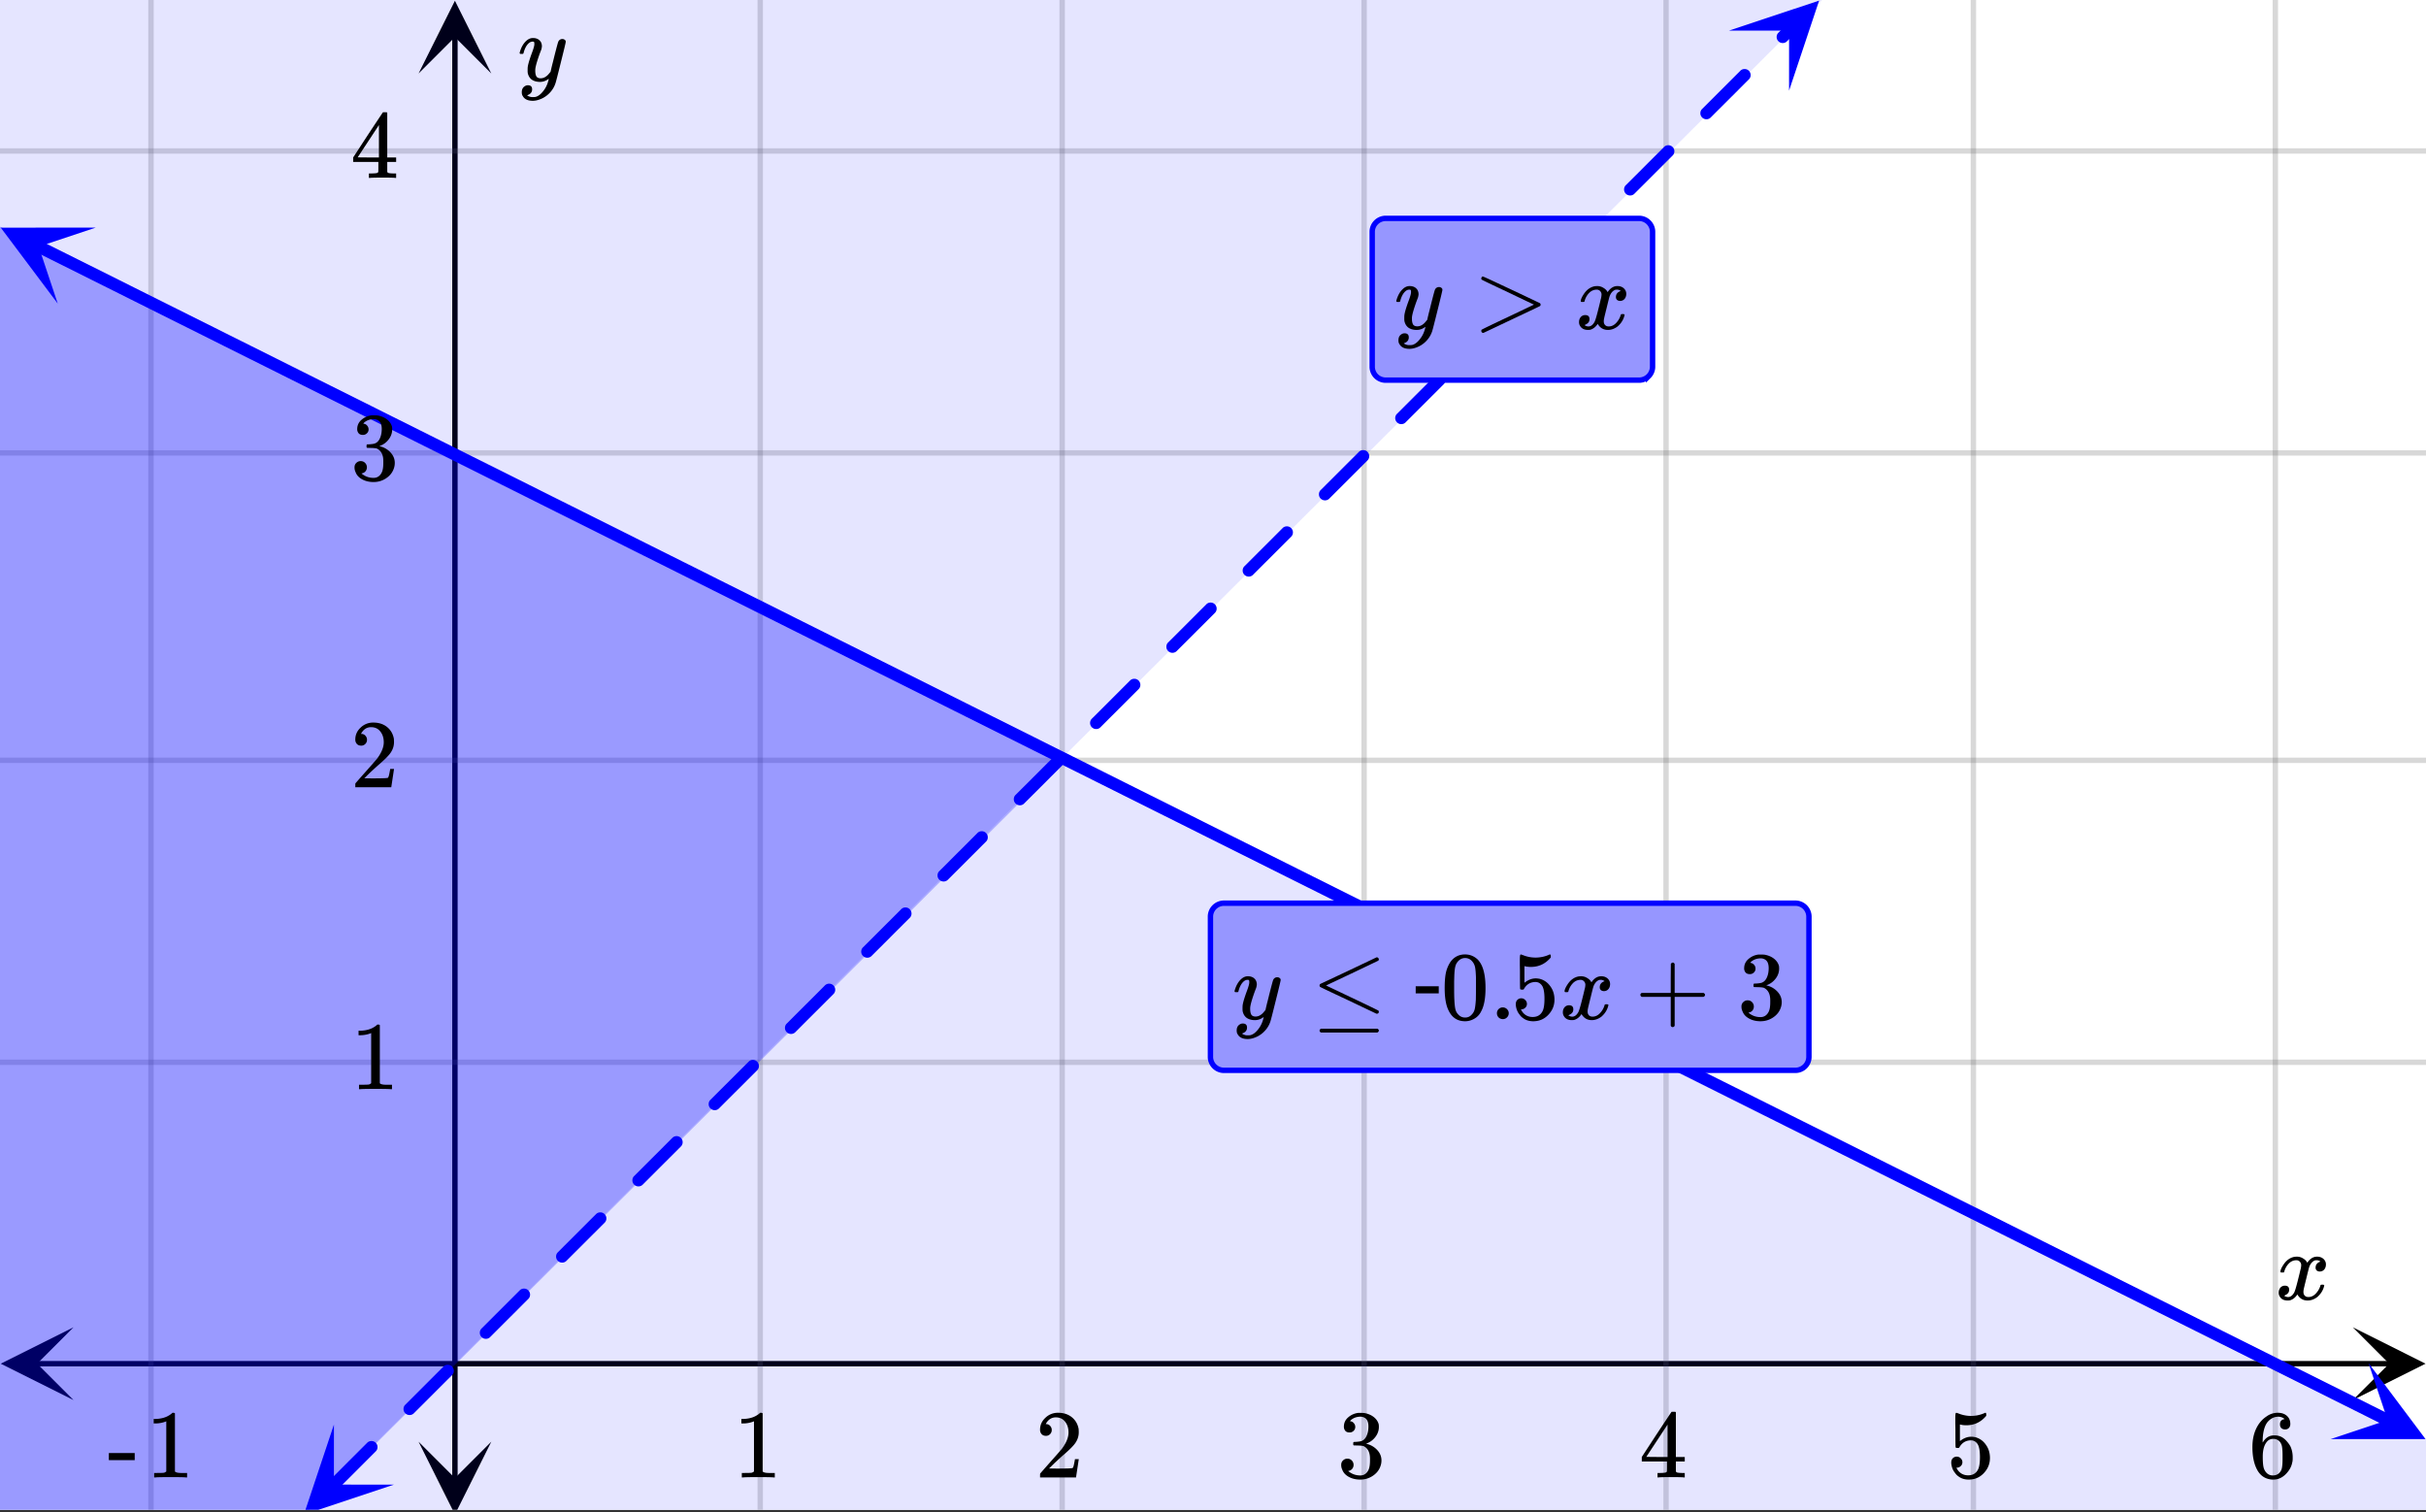
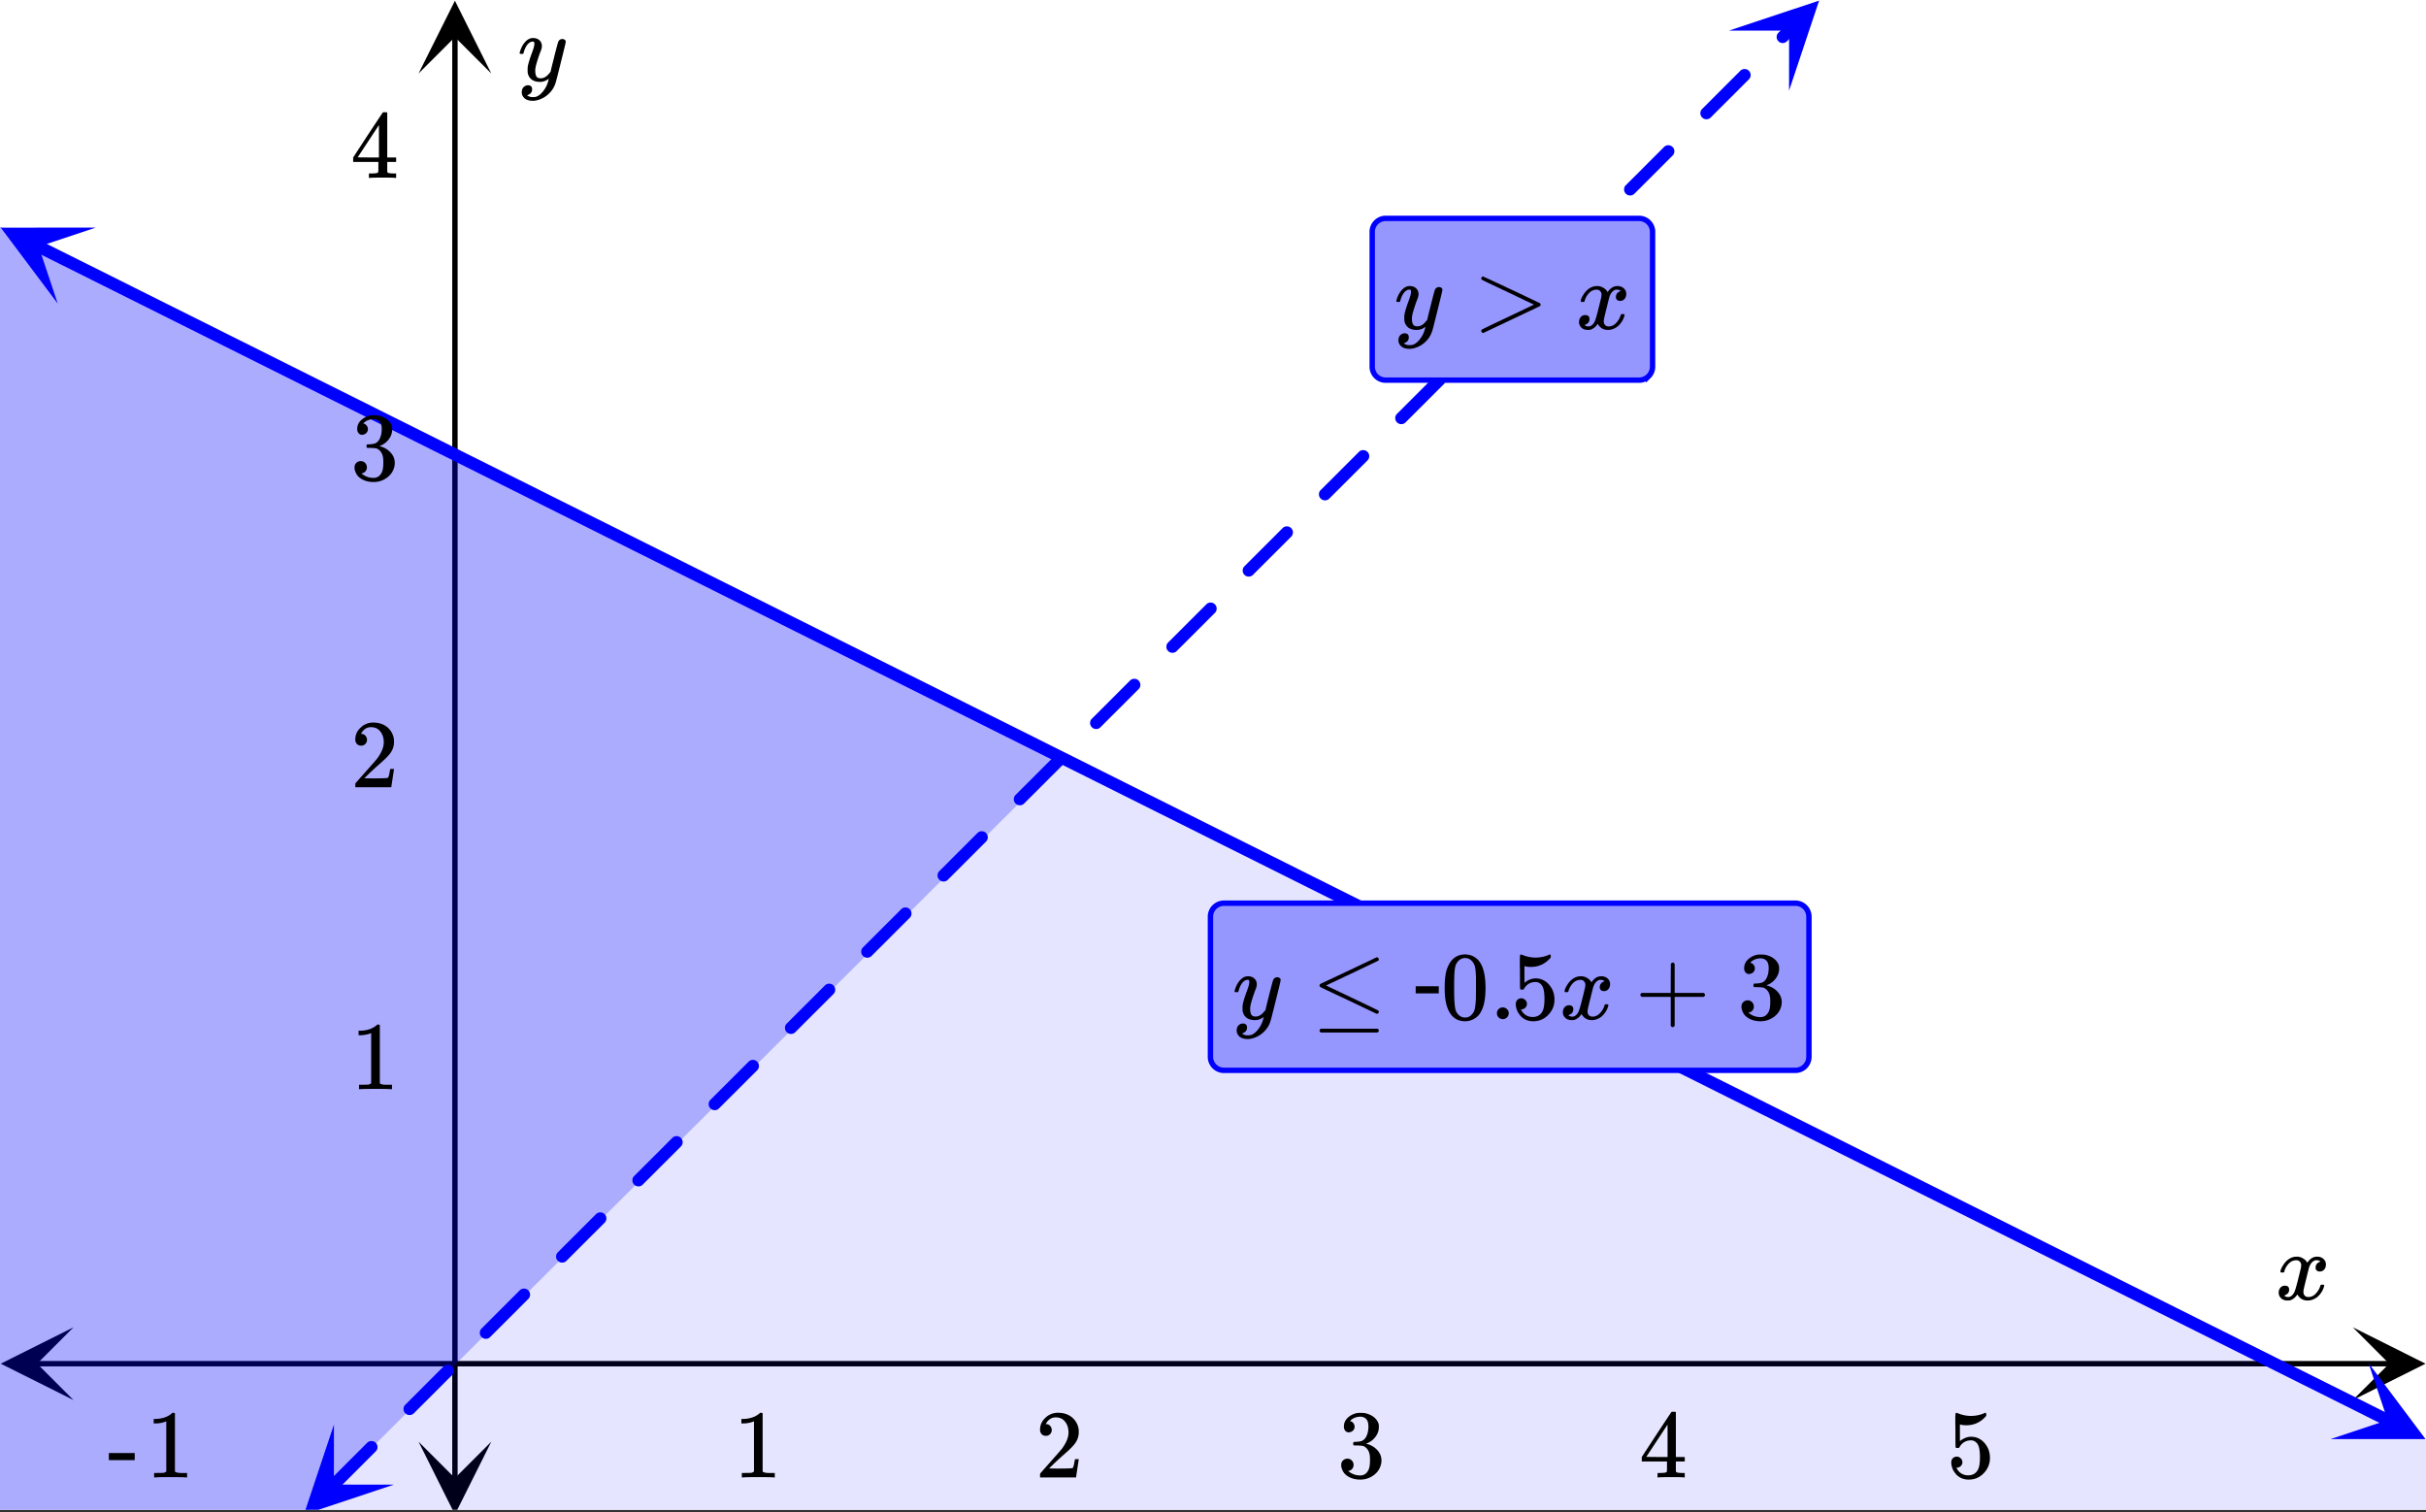
<svg xmlns="http://www.w3.org/2000/svg" xmlns:xlink="http://www.w3.org/1999/xlink" width="449.28" height="280" viewBox="0 0 336.96 210">
  <rect x="0" y="0" width="336.96" height="210" fill="#333333" stroke="none" />
  <defs>
    <symbol overflow="visible" id="s">
      <path d="M.781-3.75C.727-3.8.703-3.848.703-3.89c.031-.25.172-.563.422-.938.414-.633.941-1.004 1.578-1.11.133-.007.235-.015.297-.015.313 0 .598.086.86.25.269.156.46.355.578.594.113-.157.187-.25.218-.282.332-.375.711-.562 1.14-.562.364 0 .661.105.891.312.227.211.344.465.344.766 0 .281-.078.516-.234.703a.776.776 0 0 1-.625.281.64.64 0 0 1-.422-.14.521.521 0 0 1-.156-.39c0-.415.222-.696.672-.845a.58.58 0 0 0-.141-.093.705.705 0 0 0-.39-.094.91.91 0 0 0-.266.031c-.336.149-.586.445-.75.89-.032.075-.164.579-.39 1.516-.231.93-.356 1.45-.376 1.563a1.827 1.827 0 0 0-.047.406c0 .211.063.383.188.516.125.125.289.187.5.187.383 0 .726-.16 1.031-.484.3-.32.508-.676.625-1.063.02-.082.04-.129.063-.14.03-.02.109-.031.234-.031.164 0 .25.039.25.109 0 .012-.012.058-.031.14-.149.563-.461 1.055-.938 1.47-.43.323-.875.484-1.344.484-.625 0-1.101-.282-1.421-.844-.262.406-.594.68-1 .812-.086.02-.2.032-.344.032-.524 0-.89-.188-1.11-.563a.953.953 0 0 1-.14-.531c0-.27.078-.5.234-.688a.798.798 0 0 1 .625-.28c.395 0 .594.187.594.562 0 .336-.164.574-.484.718a.359.359 0 0 1-.063.047l-.078.031c-.012.012-.024.016-.031.016h-.032c0 .031.063.074.188.125a.817.817 0 0 0 .36.078c.32 0 .597-.203.827-.61.102-.163.282-.75.532-1.75.05-.206.109-.437.171-.687.063-.257.11-.457.141-.593.031-.133.05-.211.063-.235a2.86 2.86 0 0 0 .078-.531.678.678 0 0 0-.188-.5.613.613 0 0 0-.484-.203c-.406 0-.762.156-1.063.469a2.562 2.562 0 0 0-.609 1.078c-.012.074-.031.12-.063.14a.752.752 0 0 1-.218.016zm0 0" />
    </symbol>
    <symbol overflow="visible" id="A">
      <path d="M6.234-5.813c.125 0 .227.04.313.11.094.062.14.152.14.266 0 .117-.226 1.058-.671 2.828C5.578-.836 5.328.133 5.266.312a3.459 3.459 0 0 1-.688 1.22 3.641 3.641 0 0 1-1.11.874c-.491.239-.945.36-1.359.36-.687 0-1.152-.22-1.39-.657-.094-.125-.14-.304-.14-.53 0-.306.085-.544.265-.72.187-.168.379-.25.578-.25.394 0 .594.188.594.563 0 .332-.157.578-.47.734a.298.298 0 0 1-.062.032.295.295 0 0 0-.078.03c-.011.009-.023.016-.031.016L1.328 2c.031.05.129.11.297.172.133.05.273.078.422.078h.11c.155 0 .273-.012.359-.031.332-.094.648-.324.953-.688A3.69 3.69 0 0 0 4.188.25c.093-.3.14-.477.14-.531 0-.008-.012-.004-.031.015a.358.358 0 0 1-.078.047c-.336.239-.703.36-1.11.36-.46 0-.84-.106-1.14-.313-.293-.219-.48-.531-.563-.937a2.932 2.932 0 0 1-.015-.407c0-.218.007-.382.03-.5.063-.394.266-1.054.61-1.984.196-.531.297-.898.297-1.11a.838.838 0 0 0-.031-.265c-.024-.05-.074-.078-.156-.078h-.063c-.21 0-.406.094-.594.281-.293.293-.511.727-.656 1.297 0 .012-.008.027-.015.047a.188.188 0 0 1-.032.047l-.015.015c-.012.012-.028.016-.047.016h-.36C.305-3.8.281-3.836.281-3.86a.97.97 0 0 1 .047-.203c.188-.625.469-1.113.844-1.468.3-.282.617-.422.953-.422.383 0 .688.105.906.312.227.2.344.485.344.86-.023.168-.04.261-.047.281 0 .055-.07.246-.203.578-.367 1-.586 1.735-.656 2.203a1.857 1.857 0 0 0-.016.297c0 .344.05.61.156.797.114.18.313.266.594.266.207 0 .406-.051.594-.157a1.84 1.84 0 0 0 .422-.328c.093-.101.21-.242.36-.422a32.833 32.833 0 0 1 .25-1.063c.093-.35.175-.687.25-1 .343-1.35.534-2.062.577-2.124a.592.592 0 0 1 .578-.36zm0 0" />
    </symbol>
    <symbol overflow="visible" id="t">
      <path d="M5.61 0c-.157-.031-.872-.047-2.141-.047C2.207-.047 1.5-.03 1.344 0h-.157v-.625h.344c.52 0 .86-.008 1.016-.031.07-.008.18-.067.328-.172v-6.969c-.023 0-.059.016-.11.047a4.134 4.134 0 0 1-1.39.25h-.25v-.625h.25c.758-.02 1.39-.188 1.89-.5a2.46 2.46 0 0 0 .422-.313c.008-.03.063-.046.157-.046a.36.36 0 0 1 .234.078v8.078c.133.137.43.203.89.203h.798V0zm0 0" />
    </symbol>
    <symbol overflow="visible" id="u">
      <path d="M1.484-5.781c-.25 0-.449-.078-.593-.235a.872.872 0 0 1-.22-.609c0-.645.243-1.195.735-1.656a2.46 2.46 0 0 1 1.766-.703c.77 0 1.41.21 1.922.625.508.418.82.964.937 1.64.008.168.016.32.016.453 0 .524-.156 1.012-.469 1.47-.25.374-.758.89-1.516 1.546-.324.281-.777.695-1.359 1.234l-.781.766 1.016.016c1.414 0 2.164-.024 2.25-.079.039-.007.085-.101.14-.28.031-.095.094-.4.188-.923v-.03h.53v.03l-.374 2.47V0h-5v-.25c0-.188.008-.29.031-.313.008-.007.383-.437 1.125-1.28.977-1.095 1.61-1.813 1.89-2.157.602-.82.907-1.57.907-2.25 0-.594-.156-1.086-.469-1.484-.312-.407-.746-.61-1.297-.61-.523 0-.945.235-1.265.703-.024.032-.047.079-.078.141a.274.274 0 0 0-.047.078c0 .012.02.016.062.016a.68.68 0 0 1 .547.25.801.801 0 0 1 .219.562c0 .23-.078.422-.235.578a.76.76 0 0 1-.578.235zm0 0" />
    </symbol>
    <symbol overflow="visible" id="v">
-       <path d="M1.719-6.25c-.25 0-.446-.07-.578-.219a.863.863 0 0 1-.204-.593c0-.508.196-.938.594-1.282a2.566 2.566 0 0 1 1.407-.625h.203c.312 0 .507.008.593.016.301.043.602.137.907.281.593.305.968.727 1.125 1.266.02.093.03.218.03.375 0 .523-.167.996-.5 1.422-.323.418-.73.714-1.218.89-.055.024-.055.04 0 .047.008 0 .05.012.125.031.55.157 1.016.446 1.39.86.376.418.563.89.563 1.422 0 .367-.086.718-.25 1.062-.218.461-.574.84-1.062 1.14-.492.302-1.04.454-1.64.454-.595 0-1.122-.125-1.579-.375-.46-.25-.766-.586-.922-1.016a1.45 1.45 0 0 1-.14-.656c0-.25.082-.453.25-.61a.831.831 0 0 1 .609-.25c.25 0 .453.087.61.25.163.169.25.372.25.61 0 .21-.063.39-.188.547a.768.768 0 0 1-.469.281l-.094.031c.489.407 1.047.61 1.672.61.5 0 .875-.239 1.125-.719.156-.29.234-.742.234-1.36v-.265c0-.852-.292-1.426-.875-1.719-.124-.05-.398-.082-.812-.093l-.563-.016-.046-.031c-.024-.02-.032-.086-.032-.204 0-.113.008-.18.032-.203.03-.03.054-.046.078-.046.25 0 .508-.02.781-.063.395-.05.695-.27.906-.656.207-.395.313-.867.313-1.422 0-.582-.157-.973-.469-1.172a1.131 1.131 0 0 0-.64-.188c-.45 0-.844.122-1.188.36l-.125.094a.671.671 0 0 0-.094.109l-.047.047a.88.88 0 0 0 .094.031c.176.024.328.11.453.266.125.148.188.32.188.515a.715.715 0 0 1-.235.547.76.76 0 0 1-.562.219zm0 0" />
+       <path d="M1.719-6.25c-.25 0-.446-.07-.578-.219a.863.863 0 0 1-.204-.593c0-.508.196-.938.594-1.282a2.566 2.566 0 0 1 1.407-.625h.203c.312 0 .507.008.593.016.301.043.602.137.907.281.593.305.968.727 1.125 1.266.02.093.03.218.03.375 0 .523-.167.996-.5 1.422-.323.418-.73.714-1.218.89-.055.024-.055.04 0 .047.008 0 .05.012.125.031.55.157 1.016.446 1.39.86.376.418.563.89.563 1.422 0 .367-.086.718-.25 1.062-.218.461-.574.84-1.062 1.14-.492.302-1.04.454-1.64.454-.595 0-1.122-.125-1.579-.375-.46-.25-.766-.586-.922-1.016a1.45 1.45 0 0 1-.14-.656c0-.25.082-.453.25-.61a.831.831 0 0 1 .609-.25c.25 0 .453.087.61.25.163.169.25.372.25.61 0 .21-.063.39-.188.547a.768.768 0 0 1-.469.281l-.094.031c.489.407 1.047.61 1.672.61.5 0 .875-.239 1.125-.719.156-.29.234-.742.234-1.36v-.265c0-.852-.292-1.426-.875-1.719-.124-.05-.398-.082-.812-.093l-.563-.016-.046-.031c-.024-.02-.032-.086-.032-.204 0-.113.008-.18.032-.203.03-.03.054-.046.078-.046.25 0 .508-.02.781-.063.395-.05.695-.27.906-.656.207-.395.313-.867.313-1.422 0-.582-.157-.973-.469-1.172a1.131 1.131 0 0 0-.64-.188c-.45 0-.844.122-1.188.36l-.125.094a.671.671 0 0 0-.094.109l-.047.047c.176.024.328.11.453.266.125.148.188.32.188.515a.715.715 0 0 1-.235.547.76.76 0 0 1-.562.219zm0 0" />
    </symbol>
    <symbol overflow="visible" id="w">
      <path d="M6.234 0c-.125-.031-.71-.047-1.75-.047-1.074 0-1.671.016-1.796.047h-.126v-.625h.422c.383-.008.618-.031.704-.063a.286.286 0 0 0 .171-.14c.008-.008.016-.25.016-.719v-.672h-3.5v-.625l2.031-3.11A431.58 431.58 0 0 1 4.5-9.108c.02-.008.113-.016.281-.016h.25l.078.078v6.203h1.235v.625H5.109V-.89a.25.25 0 0 0 .079.157c.07.062.328.101.765.109h.39V0zm-2.28-2.844v-4.5L1-2.859l1.469.015zm0 0" />
    </symbol>
    <symbol overflow="visible" id="x">
      <path d="M1.438-2.89a.72.72 0 0 1 .546.234.72.72 0 0 1 .235.547c0 .21-.078.386-.235.53a.73.73 0 0 1-.515.22h-.094l.047.062c.133.293.336.531.61.719.28.187.609.281.984.281.644 0 1.101-.27 1.375-.812.175-.332.265-.907.265-1.72 0-.925-.125-1.55-.375-1.874-.23-.3-.515-.453-.86-.453-.698 0-1.23.308-1.593.922a.312.312 0 0 1-.094.125.761.761 0 0 1-.203.015c-.148 0-.23-.031-.25-.093-.023-.032-.031-.817-.031-2.36 0-.258-.008-.57-.016-.937v-.72c0-.5.032-.75.094-.75a.047.047 0 0 1 .047-.03l.25.078a4.646 4.646 0 0 0 3.625-.016.402.402 0 0 1 .172-.062c.07 0 .11.086.11.25v.171C4.8-7.686 3.878-7.25 2.765-7.25c-.282 0-.532-.023-.75-.078l-.141-.031v2.312c.508-.406 1.035-.61 1.578-.61.164 0 .348.024.547.063.602.157 1.094.5 1.469 1.032.383.523.578 1.14.578 1.859 0 .812-.29 1.515-.86 2.11-.562.593-1.261.89-2.093.89C2.52.297 2.035.14 1.64-.172a1.618 1.618 0 0 1-.438-.453C.93-.945.758-1.348.687-1.828c0-.02-.007-.055-.015-.11v-.14c0-.25.07-.445.219-.594a.745.745 0 0 1 .546-.219zm0 0" />
    </symbol>
    <symbol overflow="visible" id="y">
-       <path d="M5.031-8.11c-.199-.195-.48-.304-.843-.328-.625 0-1.153.274-1.579.813-.418.586-.625 1.492-.625 2.719L2-4.86l.11-.172c.363-.54.859-.813 1.484-.813.414 0 .781.09 1.094.266a2.6 2.6 0 0 1 .64.547c.219.242.395.492.531.75.196.449.297.933.297 1.453v.234c0 .211-.027.403-.078.578-.105.532-.383 1.032-.828 1.5-.387.407-.82.66-1.297.766a2.688 2.688 0 0 1-.547.047c-.168 0-.32-.016-.453-.047-.668-.125-1.2-.484-1.594-1.078C.83-1.66.563-2.79.563-4.218c0-.97.171-1.817.515-2.548.344-.726.82-1.296 1.438-1.703a2.62 2.62 0 0 1 1.562-.515c.531 0 .953.14 1.266.421.32.282.484.665.484 1.141 0 .23-.07.414-.203.547-.125.137-.297.203-.516.203-.218 0-.398-.062-.53-.187-.126-.125-.188-.301-.188-.532 0-.406.21-.644.64-.718zm-.593 3.235a1.18 1.18 0 0 0-.97-.484c-.335 0-.605.105-.812.312C2.22-4.597 2-3.883 2-2.907c0 .794.05 1.345.156 1.657.094.273.242.5.453.688.22.187.477.28.782.28.457 0 .804-.171 1.046-.515.133-.187.22-.41.25-.672.04-.258.063-.64.063-1.14v-.422c0-.508-.023-.895-.063-1.156a1.566 1.566 0 0 0-.25-.688zm0 0" />
-     </symbol>
+       </symbol>
    <symbol overflow="visible" id="z">
      <path d="M.14-2.406v-.985h3.594v.985zm0 0" />
    </symbol>
    <symbol overflow="visible" id="B">
      <path d="M1.156-6.86a.31.31 0 0 1-.031-.156c0-.062.02-.117.063-.171.039-.063.085-.094.14-.094.063 0 .754.312 2.078.937 1.32.617 2.63 1.23 3.922 1.844l1.938.922a.273.273 0 0 1 .093.219c0 .086-.03.148-.093.187-.024.024-1.336.649-3.938 1.875L1.438.547h-.079C1.203.523 1.125.43 1.125.266a.33.33 0 0 1 .031-.141c.04-.055 1.352-.688 3.938-1.906l3.343-1.594a297 297 0 0 1-3.343-1.594c-2.586-1.218-3.899-1.847-3.938-1.89zm0 0" />
    </symbol>
    <symbol overflow="visible" id="C">
      <path d="M9.094-8.578c.07 0 .133.031.187.094a.3.3 0 0 1 .078.187.233.233 0 0 1-.093.188C6.703-6.88 4.289-5.734 2.03-4.672l3.344 1.594c2.594 1.23 3.906 1.867 3.938 1.906a.297.297 0 0 1 .046.14c0 .169-.086.262-.25.282h-.078L5.156-2.594C2.54-3.82 1.226-4.445 1.22-4.469c-.063-.039-.094-.113-.094-.218 0-.102.055-.18.172-.235.07-.031 1.36-.633 3.86-1.812 2.5-1.188 3.769-1.79 3.812-1.813a.227.227 0 0 1 .125-.031zM1.125 1.594c0-.106.066-.196.203-.266h7.813c.144.063.218.149.218.266 0 .101-.07.191-.203.265H1.328c-.137-.062-.203-.152-.203-.265zm0 0" />
    </symbol>
    <symbol overflow="visible" id="E">
      <path d="M1.297-7.89c.5-.727 1.187-1.094 2.062-1.094.657 0 1.227.226 1.72.671.25.243.456.547.624.922.332.75.5 1.778.5 3.079 0 1.398-.195 2.46-.578 3.187-.25.523-.621.902-1.11 1.14a2.534 2.534 0 0 1-1.14.282c-1.031 0-1.79-.473-2.266-1.422-.386-.727-.578-1.79-.578-3.188 0-.832.051-1.519.156-2.062a4.48 4.48 0 0 1 .61-1.516zm3.031-.157a1.24 1.24 0 0 0-.953-.437c-.375 0-.7.148-.969.437-.199.211-.336.465-.406.766-.074.293-.121.797-.14 1.515 0 .063-.008.246-.016.547v.735c0 .855.008 1.453.031 1.796.031.637.082 1.09.156 1.36.07.273.207.508.406.703.25.273.563.406.938.406.363 0 .664-.133.906-.406.196-.195.332-.43.407-.703.07-.27.128-.723.171-1.36.008-.343.016-.94.016-1.796v-.735-.547c-.023-.718-.07-1.222-.14-1.515-.075-.301-.212-.555-.407-.766zm0 0" />
    </symbol>
    <symbol overflow="visible" id="F">
      <path d="M1.047-.813a.79.79 0 0 1 .234-.578.783.783 0 0 1 .578-.234.79.79 0 0 1 .594.25c.156.156.235.34.235.547a.784.784 0 0 1-.25.594.767.767 0 0 1-.563.234.832.832 0 0 1-.594-.234.815.815 0 0 1-.234-.579zm0 0" />
    </symbol>
    <symbol overflow="visible" id="G">
      <path d="M.938-3.094C.813-3.164.75-3.258.75-3.375c0-.113.063-.203.188-.266h4.03v-2.015l.016-2.032c.094-.113.18-.171.266-.171.113 0 .203.07.266.203v4.015H9.53c.133.075.203.168.203.282 0 .105-.07.195-.203.265H5.516V.922c-.063.125-.157.187-.282.187-.117 0-.203-.062-.265-.187v-4.016zm0 0" />
    </symbol>
    <symbol overflow="visible" id="D">
      <path d="M3.453-3.578H.25v-.985h3.203zm0 0" />
    </symbol>
    <clipPath id="a">
      <path d="M0 0h336.96v209.688H0zm0 0" />
    </clipPath>
    <clipPath id="b">
      <path d="M.102 184.34H11V195H.102zm0 0" />
    </clipPath>
    <clipPath id="c">
      <path d="M326.79 184.34h10.17V195h-10.17zm0 0" />
    </clipPath>
    <clipPath id="d">
-       <path d="M20 0h297v209.688H20zm0 0" />
-     </clipPath>
+       </clipPath>
    <clipPath id="e">
      <path d="M58.133 200H69v9.688H58.133zm0 0" />
    </clipPath>
    <clipPath id="f">
      <path d="M58.133 0H69v10.21H58.133zm0 0" />
    </clipPath>
    <clipPath id="g">
      <path d="M0 20h336.96v128H0zm0 0" />
    </clipPath>
    <clipPath id="h">
      <path d="M0 20h336.96v189.688H0zm0 0" />
    </clipPath>
    <clipPath id="i">
-       <path d="M0 0h275v209.688H0zm0 0" />
-     </clipPath>
+       </clipPath>
    <clipPath id="j">
      <path d="M0 20h148v189.688H0zm0 0" />
    </clipPath>
    <clipPath id="k">
      <path d="M0 31h14v12H0zm0 0" />
    </clipPath>
    <clipPath id="l">
      <path d="M2.738 26.344l23.742 11.86L14.621 61.94-9.12 50.082zm0 0" />
    </clipPath>
    <clipPath id="m">
      <path d="M323 189h13.96v11H323zm0 0" />
    </clipPath>
    <clipPath id="n">
      <path d="M328.98 189.316l23.739 11.86-11.86 23.742-23.738-11.86zm0 0" />
    </clipPath>
    <clipPath id="o">
      <path d="M42 197h13v12.688H42zm0 0" />
    </clipPath>
    <clipPath id="p">
      <path d="M38.04 206.184l18.773-18.758 18.757 18.773-18.773 18.758zm0 0" />
    </clipPath>
    <clipPath id="q">
      <path d="M240 0h13v13h-13zm0 0" />
    </clipPath>
    <clipPath id="r">
      <path d="M240.156 4.246l18.774-18.758 18.757 18.774-18.773 18.758zm0 0" />
    </clipPath>
  </defs>
  <g clip-path="url(#a)" fill="#fff">
    <path d="M0 0h336.96v210H0z" />
    <path d="M0 0h336.96v210H0z" />
  </g>
  <path d="M5.055 189.395h326.89" fill="none" stroke="#000" stroke-width=".749" />
  <g clip-path="url(#b)">
    <path d="M10.21 184.34L.103 189.395l10.109 5.054-5.055-5.054zm0 0" />
  </g>
  <g clip-path="url(#c)">
    <path d="M326.79 184.34l10.108 5.055-10.109 5.054 5.055-5.054zm0 0" />
  </g>
  <g clip-path="url(#d)">
    <path d="M105.594 0v210.438M147.53 0v210.438M189.47 0v210.438M231.406 0v210.438M274.094 0v210.438M316.03 0v210.438M20.97 0v210.438" fill="none" stroke-linecap="round" stroke-linejoin="round" stroke="#666" stroke-opacity=".251" stroke-width=".749" />
  </g>
  <path d="M63.188 205.383V5.055" fill="none" stroke="#000" stroke-width=".749" />
  <g clip-path="url(#e)">
    <path d="M58.133 200.227l5.054 10.109 5.055-10.11-5.055 5.055zm0 0" />
  </g>
  <g clip-path="url(#f)">
    <path d="M58.133 10.21L63.187.103l5.055 10.109-5.055-5.055zm0 0" />
  </g>
  <g clip-path="url(#g)">
-     <path d="M0 147.531h337M0 105.594h337M0 62.906h337M0 20.97h337" fill="none" stroke-linecap="round" stroke-linejoin="round" stroke="#666" stroke-opacity=".251" stroke-width=".749" />
-   </g>
+     </g>
  <g clip-path="url(#h)">
    <path d="M399.906 231.406L-20.969 20.97v210.437zm0 0" fill="#00f" fill-opacity=".102" />
  </g>
  <g clip-path="url(#i)">
    <path d="M-20.969 273.344L274.094-20.97H-20.97zm0 0" fill="#00f" fill-opacity=".102" />
  </g>
  <g clip-path="url(#j)">
    <path d="M-20.969 273.344l168.5-167.75-168.5-84.625zm0 0" fill="#00f" fill-opacity=".251" />
  </g>
  <path d="M5.273 34.2l2.192 1.097 8.765 4.375 2.192 1.098 2.191 1.093 2.188 1.094 6.574 3.281 2.191 1.098 6.575 3.281 2.187 1.094 2.192 1.098 8.765 4.375 2.192 1.097 4.382 2.188 2.188 1.094 2.191 1.093 2.192 1.098 8.765 4.375 2.192 1.098 2.187 1.093 8.766 4.375 2.191 1.098 4.383 2.187 2.188 1.094 2.191 1.094 2.191 1.098 8.766 4.375 2.191 1.097 2.192 1.094 2.187 1.094 4.383 2.187 2.192 1.098 8.765 4.375 2.188 1.094 2.191 1.097 8.766 4.375 2.191 1.098 4.383 2.188 2.187 1.093 2.192 1.094 2.191 1.098 8.766 4.375 2.191 1.097 2.188 1.094 8.765 4.375 2.192 1.098 4.383 2.187 2.187 1.094 2.192 1.094 2.19 1.097 8.767 4.375 2.191 1.098 2.191 1.094 2.188 1.094 4.383 2.187 2.191 1.098 8.766 4.375 2.187 1.097 10.957 5.47 2.192 1.097 4.382 2.187 2.188 1.094 2.191 1.094 2.192 1.097 8.765 4.375 2.192 1.098 2.187 1.094 6.575 3.281 2.191 1.098 6.574 3.281 2.188 1.094 2.191 1.094 2.191 1.097 8.766 4.375 2.192 1.098 2.19 1.094 2.188 1.093 4.383 2.188 2.192 1.097 8.765 4.375 2.188 1.098 10.957 5.469 2.191 1.098 2.192 1.093" fill="none" stroke-width="1.685" stroke-linecap="round" stroke-linejoin="round" stroke="#00f" />
  <g clip-path="url(#k)">
    <g clip-path="url(#l)">
      <path d="M13.293 31.613l-13.188.004L8.02 42.164l-2.641-7.91zm0 0" fill="#00f" />
    </g>
  </g>
  <g clip-path="url(#m)">
    <g clip-path="url(#n)">
      <path d="M328.98 189.316l7.915 10.547-13.188.004 7.914-2.64zm0 0" fill="#00f" />
    </g>
  </g>
  <path d="M45.7 205.676l1.359-1.356 1.355-1.36 1.36-1.355 1.222-1.222a.814.814 0 0 1 .598-.246c.23 0 .43.082.593.246.165.164.25.363.247.597 0 .23-.082.43-.246.594l-3.938 3.938-1.36 1.355a.814.814 0 0 1-.597.246.811.811 0 0 1-.594-.246.814.814 0 0 1-.246-.597c0-.23.082-.43.246-.594zm10.597-10.586l4.336-4.336.96-.957a.811.811 0 0 1 .594-.246c.235 0 .434.082.598.246a.811.811 0 0 1 .246.594.814.814 0 0 1-.246.597l-.96.957-2.716 2.715-1.359 1.356-.266.265a.811.811 0 0 1-.593.246.82.82 0 0 1-.598-.246.814.814 0 0 1-.246-.597.8.8 0 0 1 .25-.594zm10.594-10.586l1.886-1.887 1.36-1.355 2.05-2.051a.814.814 0 0 1 .598-.246c.23 0 .43.082.594.246a.811.811 0 0 1 .246.594.814.814 0 0 1-.246.597l-.695.692-1.356 1.36-1.36 1.355-1.886 1.886a.814.814 0 0 1-.598.246.811.811 0 0 1-.593-.246.814.814 0 0 1-.246-.597c0-.23.082-.43.246-.594zm10.597-10.586l.793-.797 1.36-1.355 2.714-2.715.43-.426a.811.811 0 0 1 .594-.246c.234 0 .433.082.598.246a.811.811 0 0 1 .246.594.814.814 0 0 1-.246.597l-.43.43-1.36 1.356-1.355 1.355-1.36 1.356-.796.796a.811.811 0 0 1-.594.246.814.814 0 0 1-.598-.246.814.814 0 0 1-.246-.597.8.8 0 0 1 .25-.594zm10.594-10.586l2.418-2.418 1.36-1.355 1.355-1.36.164-.16a.817.817 0 0 1 .598-.25.83.83 0 0 1 .593.25.811.811 0 0 1 .246.594.814.814 0 0 1-.246.597l-1.52 1.52-1.359 1.355-2.418 2.418a.814.814 0 0 1-.597.247.811.811 0 0 1-.594-.247.814.814 0 0 1-.246-.597c0-.23.082-.43.246-.594zm10.594-10.586l1.328-1.328 1.36-1.356 1.355-1.355 1.258-1.254a.8.8 0 0 1 .593-.25c.235 0 .434.086.598.25a.811.811 0 0 1 .246.594.814.814 0 0 1-.246.598l-1.258 1.253-1.355 1.356-1.36 1.355-1.328 1.328a.811.811 0 0 1-.594.247.814.814 0 0 1-.597-.246.82.82 0 0 1-.246-.598c0-.235.082-.43.246-.594zm10.597-10.586l.235-.234 1.355-1.36 2.719-2.71.988-.993a.814.814 0 0 1 .598-.246.8.8 0 0 1 .594.25.811.811 0 0 1 .246.594.814.814 0 0 1-.246.598l-.992.988-1.356 1.355-1.36 1.356-1.355 1.36-.234.234a.814.814 0 0 1-.598.246.811.811 0 0 1-.594-.246.82.82 0 0 1-.246-.598c0-.234.082-.43.246-.594zm10.594-10.59l.5-.496 2.715-2.715 1.36-1.355.726-.727a.811.811 0 0 1 .594-.246c.234 0 .433.082.597.25a.811.811 0 0 1 .246.594.82.82 0 0 1-.246.598l-.726.722-1.36 1.356-1.355 1.36-1.36 1.355-.5.5a.811.811 0 0 1-.593.246.802.802 0 0 1-.598-.25.811.811 0 0 1-.246-.594.82.82 0 0 1 .246-.598zm10.598-10.586l.765-.761 1.356-1.36 1.36-1.355 1.816-1.817a.814.814 0 0 1 .597-.246.8.8 0 0 1 .594.25c.164.164.246.36.246.594a.82.82 0 0 1-.246.598l-.46.457-4.837 4.836a.814.814 0 0 1-.597.246.8.8 0 0 1-.594-.25.811.811 0 0 1-.246-.594c0-.234.082-.434.246-.598zm10.594-10.586l1.03-1.027 1.36-1.355 1.356-1.36 1.36-1.355.194-.196a.811.811 0 0 1 .594-.246c.234 0 .434.082.598.246a.82.82 0 0 1 .246.598c0 .234-.082.43-.25.594l-.192.195-1.359 1.356-1.355 1.359-1.36 1.356-1.031 1.027a.8.8 0 0 1-.594.25.817.817 0 0 1-.597-.25.811.811 0 0 1-.246-.594c0-.234.082-.433.246-.598zm10.597-10.585l1.297-1.293 4-4a.814.814 0 0 1 .598-.247c.23 0 .43.082.594.247a.82.82 0 0 1 .246.597c0 .23-.082.43-.246.594L156.859 97l-2.718 2.71-1.293 1.294a.802.802 0 0 1-.598.25.815.815 0 0 1-.594-.25.811.811 0 0 1-.246-.594c0-.234.082-.433.246-.597zm10.594-10.586l.203-.204 1.36-1.355 2.714-2.715 1.024-1.02a.811.811 0 0 1 .594-.246.82.82 0 0 1 .597.247.814.814 0 0 1 .246.597.8.8 0 0 1-.25.594l-1.02 1.023-1.359 1.356-1.355 1.355-1.36 1.356-.203.203a.811.811 0 0 1-.593.246.814.814 0 0 1-.598-.246.811.811 0 0 1-.246-.594c0-.234.082-.433.246-.597zm10.598-10.586l1.824-1.825 1.36-1.355 2.113-2.113a.814.814 0 0 1 .597-.246c.23 0 .43.082.594.246a.814.814 0 0 1 .246.597c0 .23-.082.43-.246.594l-2.113 2.113-1.36 1.356-1.824 1.824a.814.814 0 0 1-.598.246.811.811 0 0 1-.593-.246.811.811 0 0 1-.246-.594c0-.234.082-.433.246-.597zm10.593-10.586l.735-.735 1.36-1.355 1.355-1.356 1.359-1.355.488-.492a.82.82 0 0 1 .598-.246.82.82 0 0 1 .598.246.814.814 0 0 1 .246.597.8.8 0 0 1-.25.594l-.489.492-1.359 1.356-1.355 1.355-1.36 1.356-.734.734a.811.811 0 0 1-.594.246.814.814 0 0 1-.598-.246.811.811 0 0 1-.246-.594c0-.234.082-.433.246-.597zm10.598-10.586l2.356-2.356 1.359-1.355 1.582-1.582a.814.814 0 0 1 .598-.246c.23 0 .43.082.593.246a.814.814 0 0 1 .246.597c0 .23-.082.43-.246.594l-1.582 1.582-1.36 1.356-2.355 2.355a.82.82 0 0 1-.597.246.811.811 0 0 1-.594-.246.833.833 0 0 1 0-1.191zm10.594-10.586l1.265-1.266 1.36-1.355 2.672-2.672a.82.82 0 0 1 .597-.246c.235 0 .43.082.594.246.168.164.25.363.25.597 0 .231-.086.43-.25.594l-1.316 1.317-1.36 1.355-1.355 1.36-1.266 1.261a.811.811 0 0 1-.594.246.814.814 0 0 1-.597-.246.814.814 0 0 1-.246-.597c0-.23.082-.43.246-.594zm10.597-10.586l4.243-4.242 1.054-1.051a.811.811 0 0 1 .594-.246c.234 0 .434.082.598.246a.814.814 0 0 1 .246.598c0 .23-.082.43-.246.593l-1.055 1.051-4.242 4.242a.82.82 0 0 1-.598.246.805.805 0 0 1-.594-.246.802.802 0 0 1-.25-.597c0-.23.086-.43.25-.594zm10.594-10.586l.438-.438 1.36-1.355 1.355-1.36 1.359-1.355.785-.785a.82.82 0 0 1 .598-.246c.234 0 .43.082.594.246a.8.8 0 0 1 .25.594.817.817 0 0 1-.25.597l-3.5 3.5-1.36 1.356-.437.437a.811.811 0 0 1-.594.246.814.814 0 0 1-.598-.246.814.814 0 0 1-.246-.597c0-.23.082-.43.246-.594zm10.598-10.586l4.773-4.773.524-.52a.811.811 0 0 1 .594-.246c.234 0 .433.082.597.246a.811.811 0 0 1 .246.594.814.814 0 0 1-.246.597l-.523.52-1.356 1.36-2.719 2.71-.699.703a.82.82 0 0 1-.597.247.805.805 0 0 1-.594-.247.802.802 0 0 1-.25-.597c0-.23.086-.43.25-.594zm10.594-10.586l.968-.969a.814.814 0 0 1 .598-.246c.23 0 .43.082.594.246a.814.814 0 0 1 .246.598c0 .23-.082.43-.246.594l-.969.968a.814.814 0 0 1-.598.247.811.811 0 0 1-.593-.247.814.814 0 0 1-.246-.597c0-.23.082-.43.246-.594zm0 0" fill="#00f" />
  <g clip-path="url(#o)">
    <g clip-path="url(#p)">
      <path d="M46.383 197.848l-4.176 12.507 12.512-4.164-8.34-.004zm0 0" fill="#00f" />
    </g>
  </g>
  <g clip-path="url(#q)">
    <g clip-path="url(#r)">
      <path d="M240.156 4.246L252.668.082l-4.176 12.508.004-8.34zm0 0" fill="#00f" />
    </g>
  </g>
  <use xlink:href="#s" x="316.031" y="180.482" />
  <use xlink:href="#t" x="101.849" y="205.196" />
  <use xlink:href="#u" x="143.787" y="205.196" />
  <use xlink:href="#v" x="185.724" y="205.196" />
  <use xlink:href="#w" x="227.662" y="205.196" />
  <use xlink:href="#x" x="270.349" y="205.196" />
  <use xlink:href="#y" x="312.287" y="205.196" />
  <use xlink:href="#z" x="14.978" y="205.196" />
  <use xlink:href="#t" x="20.22" y="205.196" />
  <use xlink:href="#A" x="71.893" y="11.233" />
  <use xlink:href="#t" x="48.678" y="151.276" />
  <use xlink:href="#u" x="48.678" y="109.338" />
  <use xlink:href="#v" x="48.678" y="66.651" />
  <use xlink:href="#w" x="48.678" y="24.713" />
  <path d="M190.594 50.926V32.203a1.856 1.856 0 0 1 .547-1.324 1.889 1.889 0 0 1 1.324-.55h35.2a1.884 1.884 0 0 1 1.726 1.155c.097.23.144.47.144.72v18.722c0 .246-.047.484-.144.715-.094.23-.23.433-.407.609a1.805 1.805 0 0 1-.605.402c-.23.098-.469.145-.715.145h-35.2c-.25 0-.487-.047-.718-.145a1.845 1.845 0 0 1-1.012-1.011 1.88 1.88 0 0 1-.14-.715zm0 0" fill="#9696ff" stroke="#00f" stroke-width=".749" />
  <use xlink:href="#A" x="193.658" y="45.682" />
  <use xlink:href="#B" x="204.622" y="45.682" />
  <use xlink:href="#s" x="218.851" y="45.682" />
  <path d="M168.125 146.781v-19.468c0-.25.047-.489.145-.72.093-.226.23-.429.406-.605a1.884 1.884 0 0 1 1.32-.55h79.383a1.889 1.889 0 0 1 1.324.55 1.889 1.889 0 0 1 .55 1.324v19.47a1.889 1.889 0 0 1-.55 1.323 1.889 1.889 0 0 1-1.324.55l-79.383.001a1.884 1.884 0 0 1-1.726-1.156 1.818 1.818 0 0 1-.145-.719zm0 0" fill="#9696ff" stroke="#00f" stroke-width=".749" />
  <use xlink:href="#A" x="171.191" y="141.54" />
  <use xlink:href="#C" x="182.156" y="141.54" />
  <use xlink:href="#D" x="196.384" y="141.54" />
  <use xlink:href="#E" x="200.129" y="141.54" />
  <use xlink:href="#F" x="206.869" y="141.54" />
  <use xlink:href="#x" x="209.864" y="141.54" />
  <use xlink:href="#s" x="216.604" y="141.54" />
  <use xlink:href="#G" x="227.089" y="141.54" />
  <use xlink:href="#v" x="241.318" y="141.54" />
</svg>